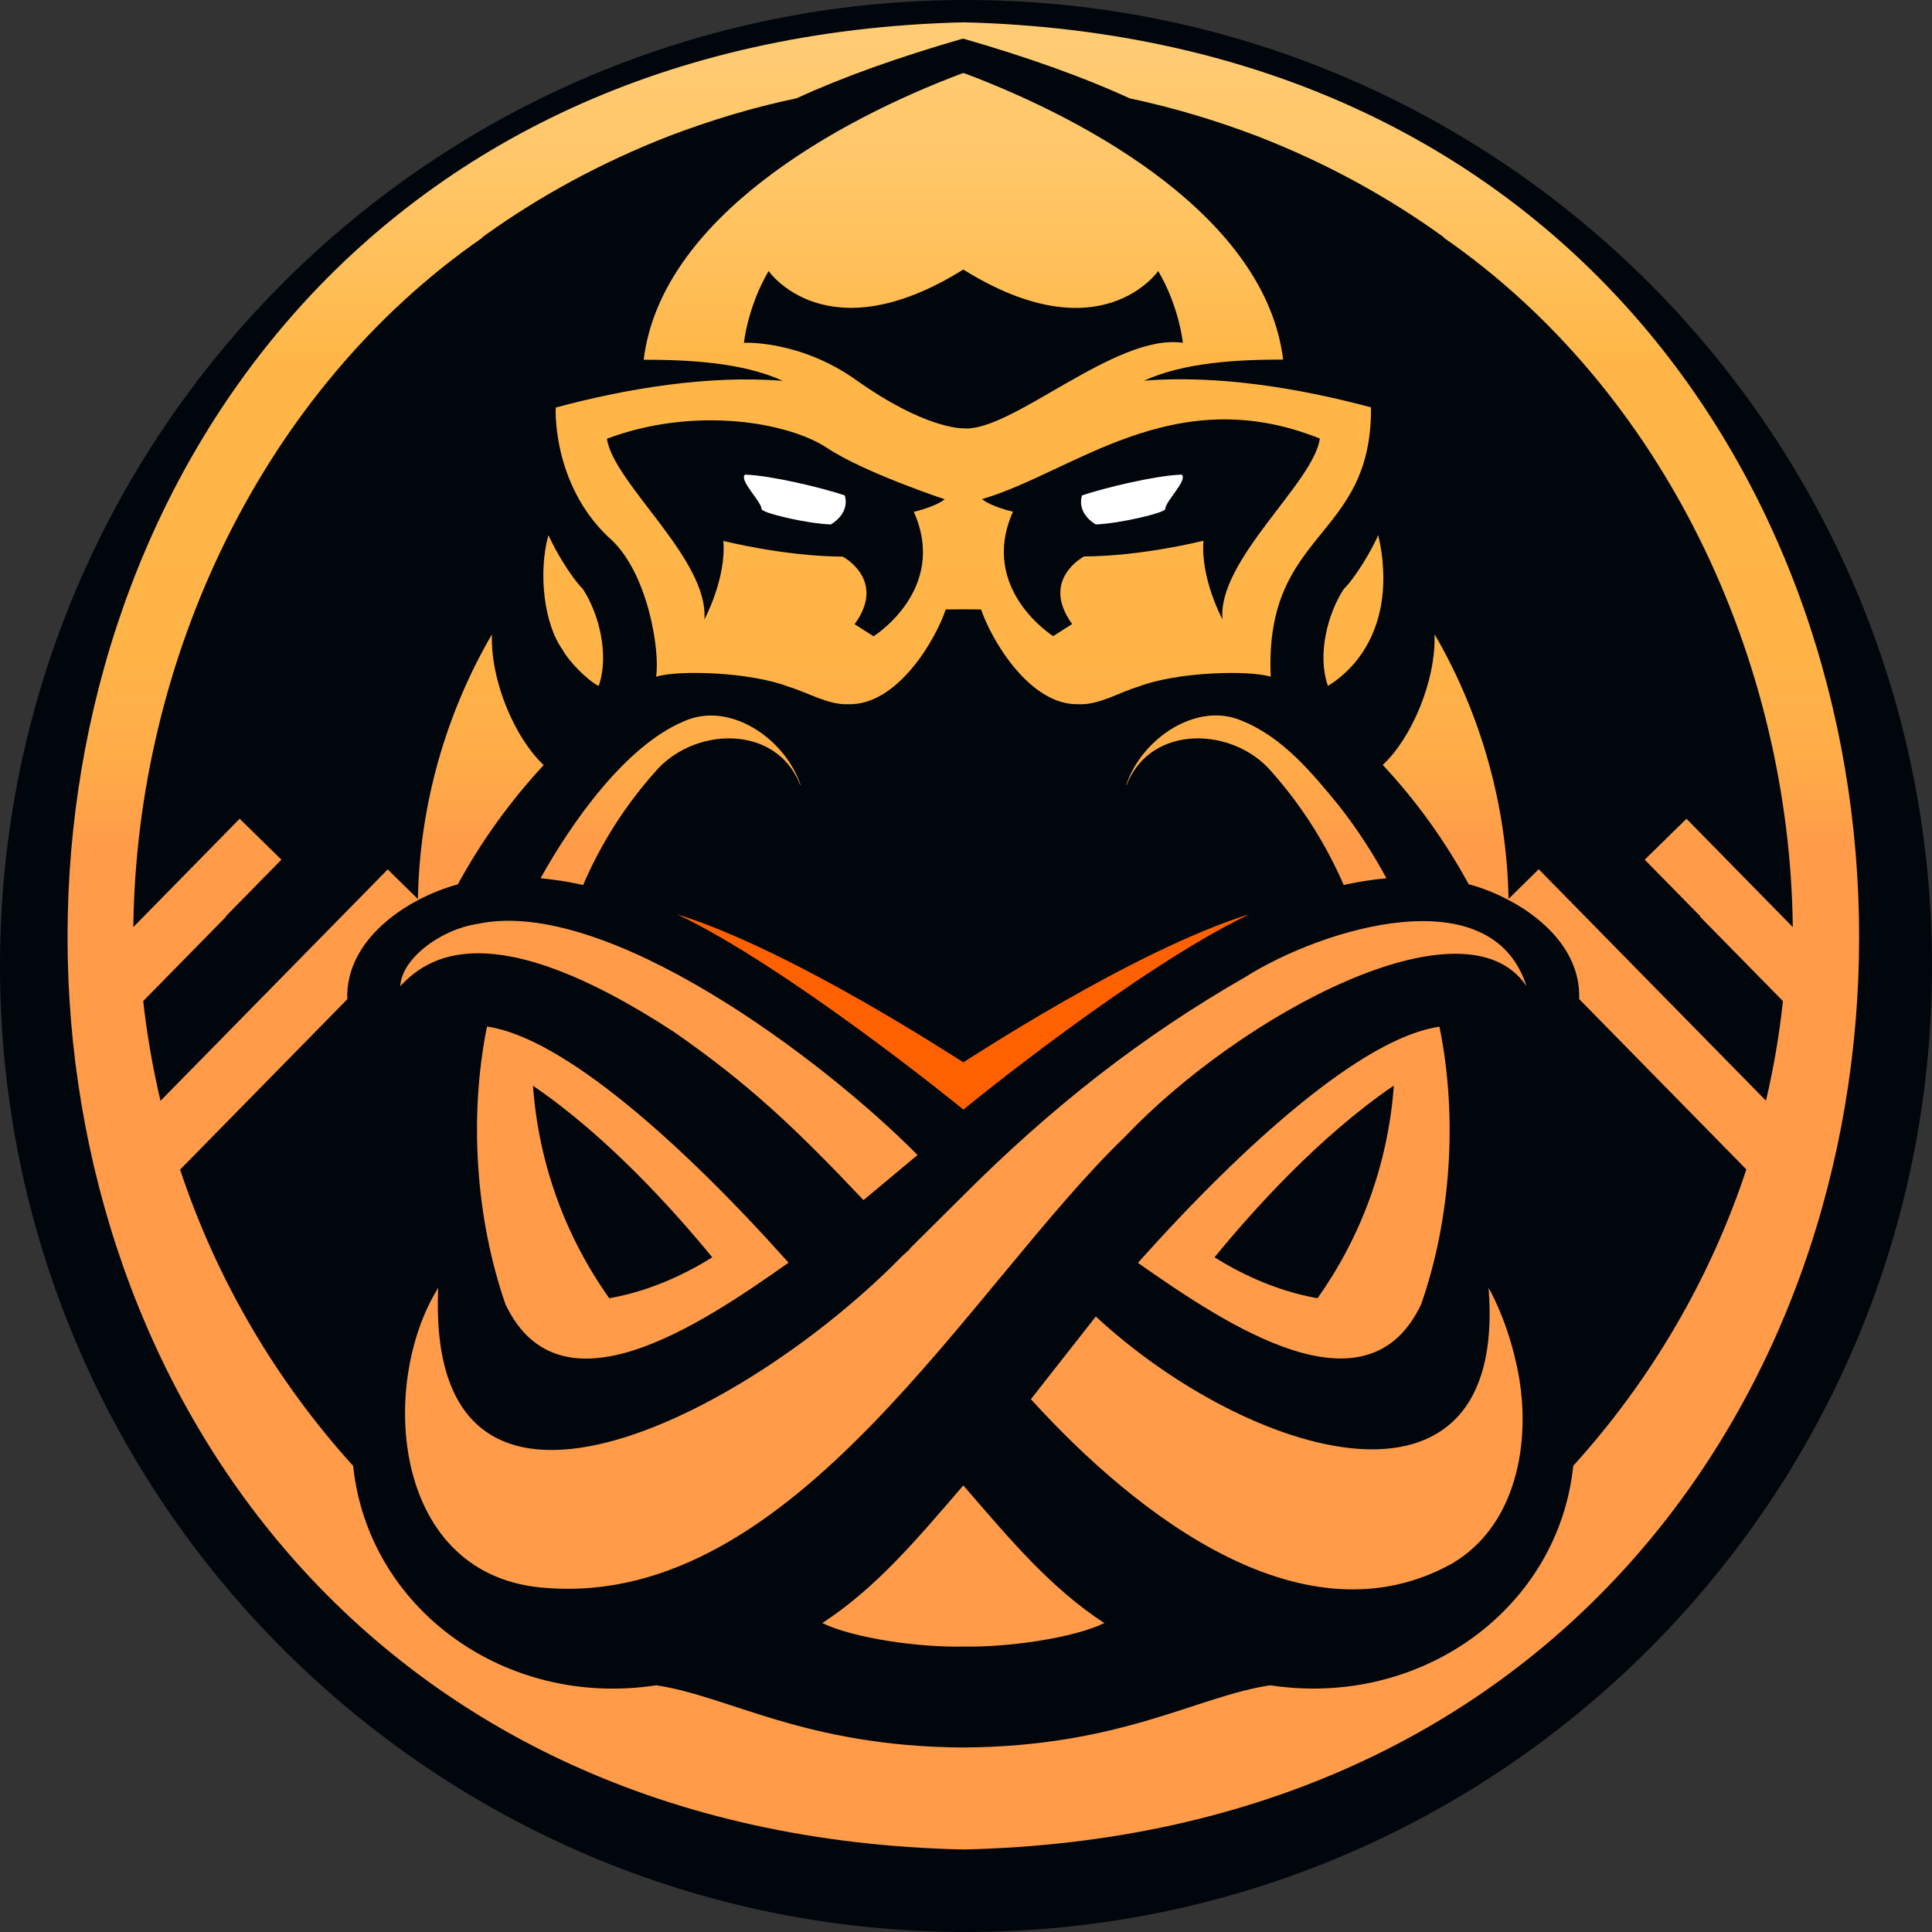
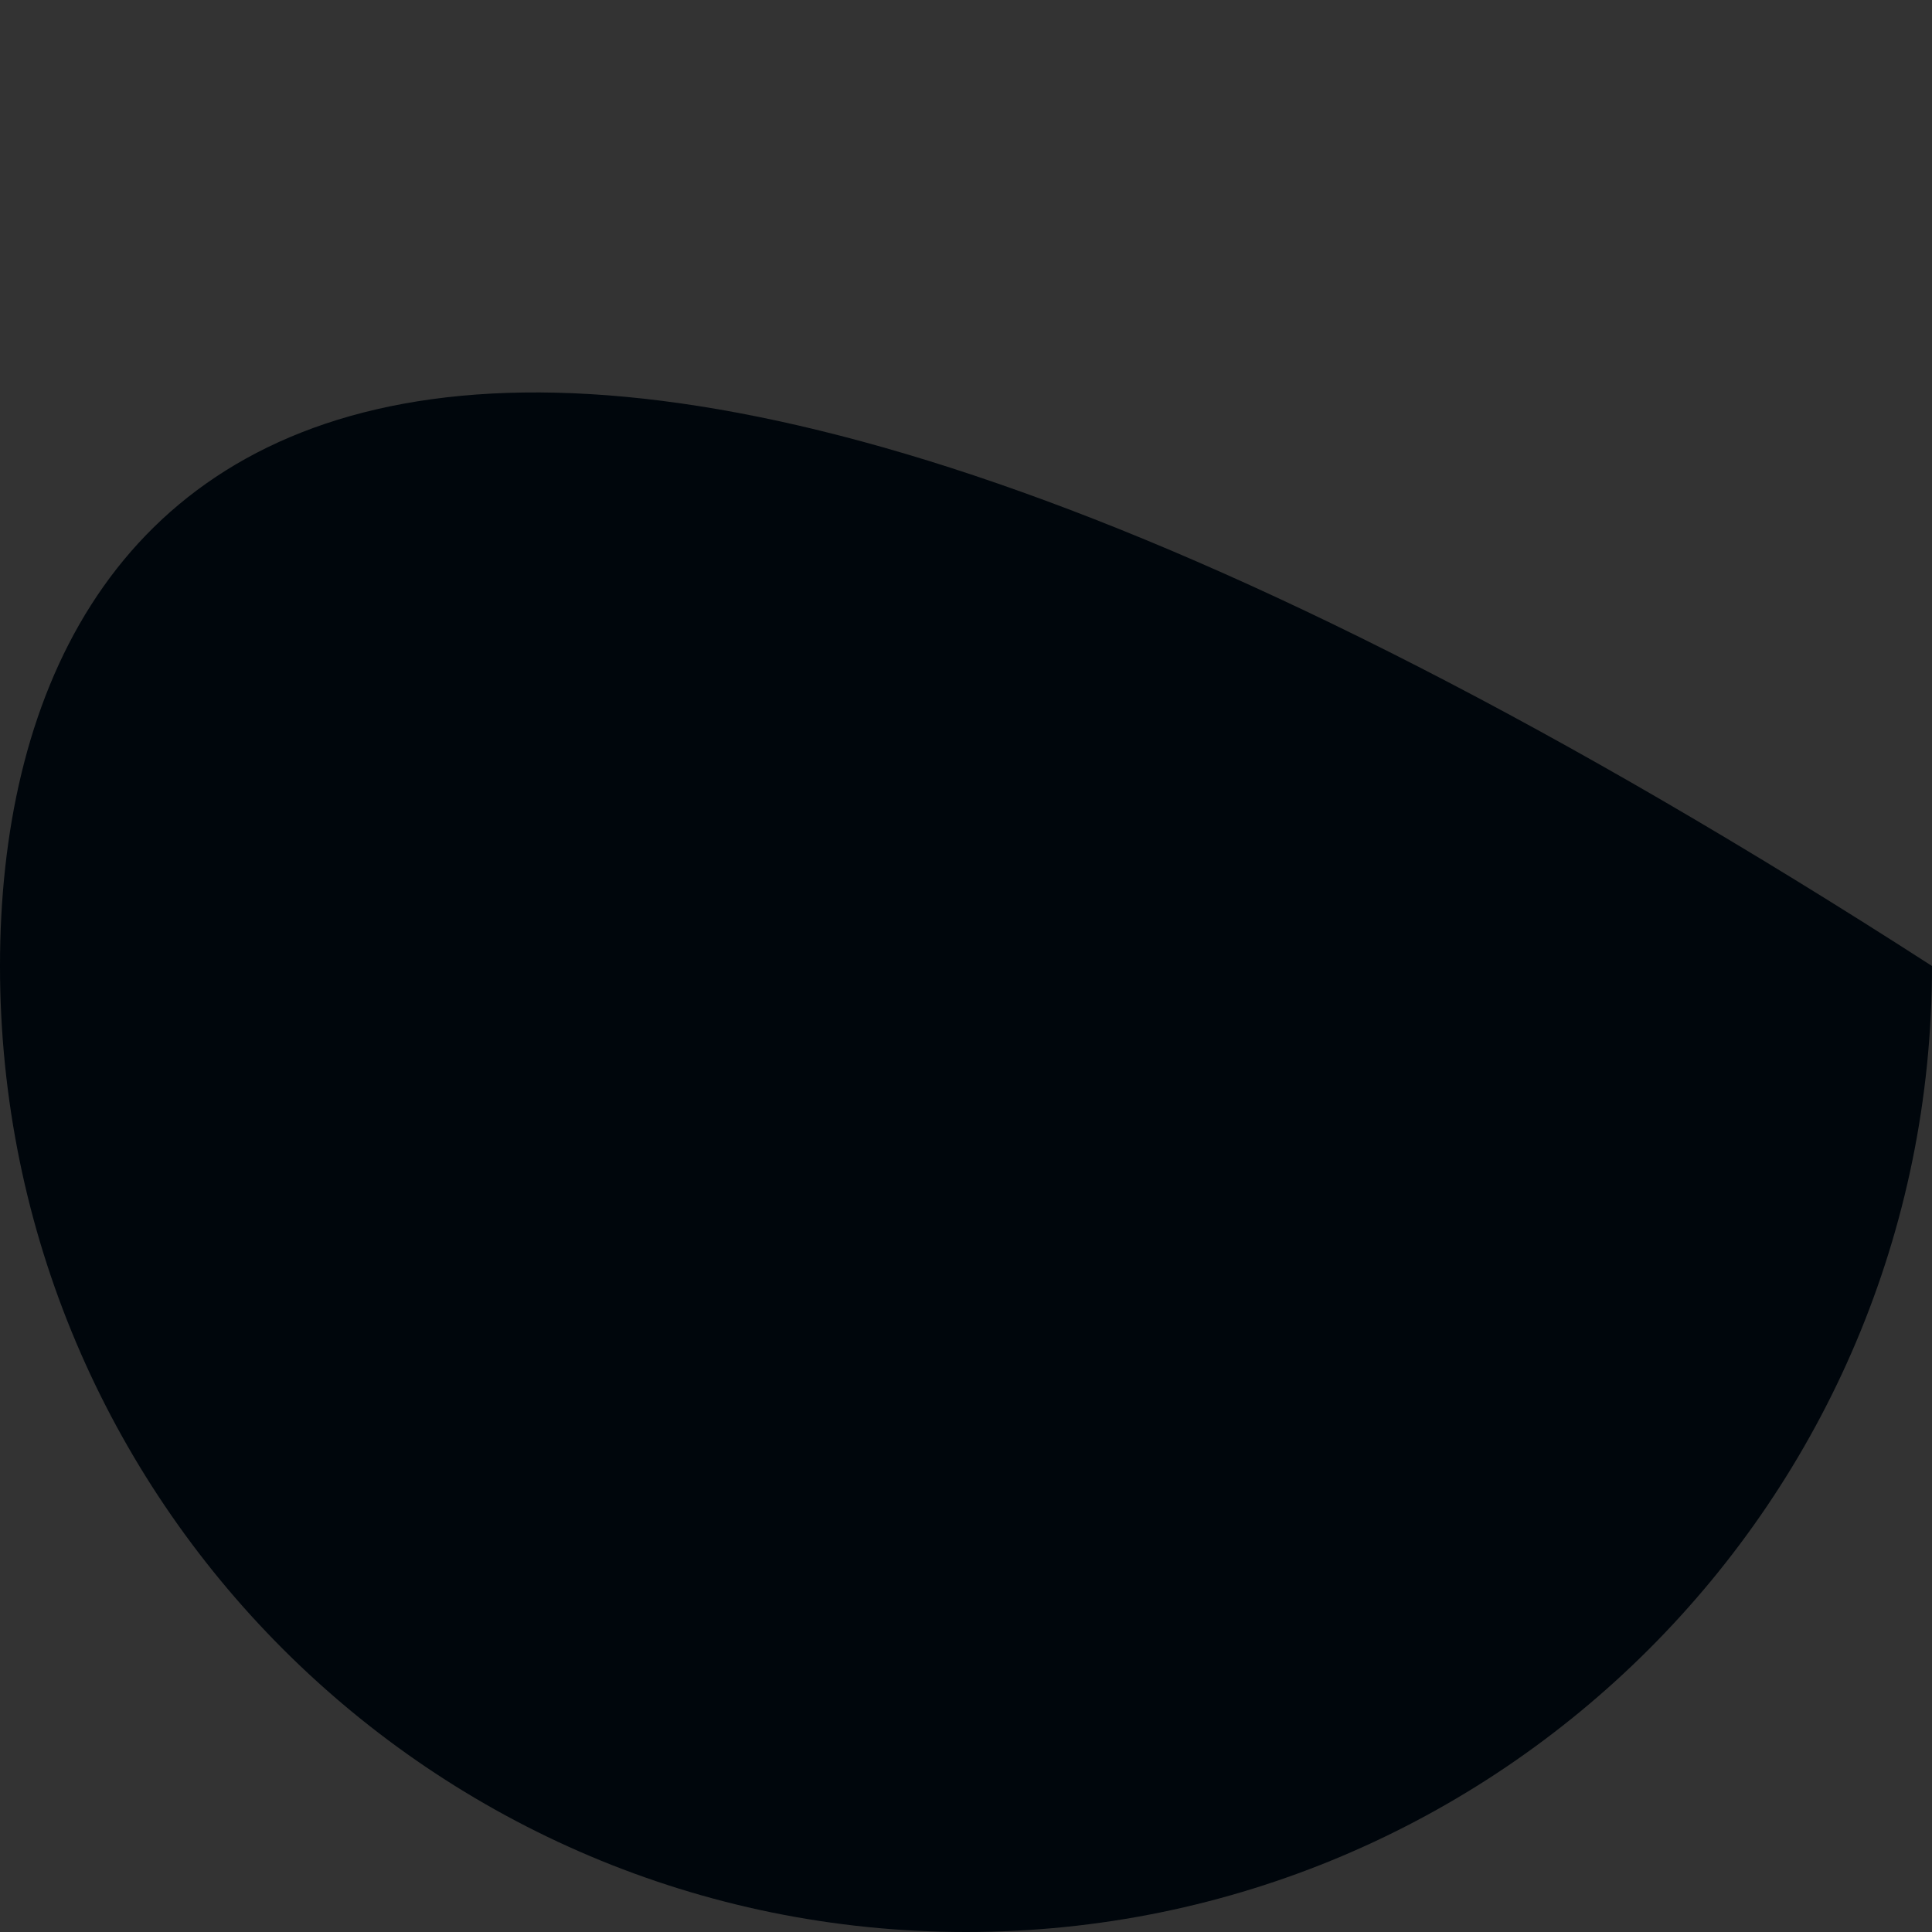
<svg xmlns="http://www.w3.org/2000/svg" width="100" height="100" viewBox="0 0 100 100" fill="none">
  <rect x="0" y="0" width="100" height="100" fill="#333333" stroke="none" />
-   <path d="M50 100C77.614 100 100 77.614 100 50C100 22.386 77.614 0 50 0C22.386 0 0 22.386 0 50C0 77.614 22.386 100 50 100Z" fill="#00060C" />
-   <path fill-rule="evenodd" clip-rule="evenodd" d="M71.337 27.7C70.998 28.464 70.217 29.818 69.549 30.495C68.715 31.771 68.168 33.898 68.733 35.504C70.703 34.279 71.736 32.075 71.588 29.445C71.562 28.854 71.476 28.299 71.337 27.7ZM77.049 66.658C78.064 79.601 64.583 75.425 56.719 68.142L53.359 72.422C58.967 78.594 67.569 85.156 75.174 80.92C78.707 78.828 79.332 74.106 78.455 70.46C77.943 68.177 77.049 66.658 77.049 66.658ZM49.731 62.005C49.731 62.005 49.722 62.005 49.731 62.005L47.083 64.635C47.092 64.644 47.092 64.644 47.101 64.653C46.979 64.757 46.858 64.861 46.745 64.974H46.736C38.602 73.325 22.005 81.892 22.682 66.658C19.566 71.649 20.269 81.693 28.325 82.196C41.172 83.16 50.191 66.589 58.212 58.854C64.227 52.509 75.825 46.293 79.01 51.042C77.213 45.391 68.516 48.012 64.453 50.573C59.114 53.637 54.444 57.274 49.731 62.005ZM34.87 53.403C38.767 56.111 41.137 58.359 44.696 62.118L47.491 59.783C42.587 54.818 31.363 46.389 24.713 47.821C22.708 48.134 20.773 49.679 20.72 51.042C22.101 49.566 25.364 47.196 34.87 53.403ZM49.861 76.884C47.404 79.74 45.339 82.196 42.561 84.01C44.184 84.792 47.535 85.278 49.861 85.226C52.187 85.269 55.538 84.792 57.161 84.01C54.384 82.196 52.326 79.74 49.861 76.884ZM73.559 67.509C75.104 63.09 75.46 57.795 74.505 53.142C70.573 53.698 64.427 59.175 58.898 65.365C63.507 68.594 70.746 73.455 73.559 67.509ZM68.194 67.196C65.894 66.797 63.95 65.764 62.864 65.078C64.835 62.665 68.29 58.811 72.144 56.189C71.849 60.278 70.425 64.054 68.194 67.196ZM64.305 37.318C61.979 36.285 59.114 38.194 58.298 40.616C58.298 40.625 58.307 40.634 58.307 40.642C59.557 37.439 63.871 37.613 65.842 39.974C67.378 41.71 68.628 43.681 69.549 45.807C70.286 45.642 71.016 45.529 71.762 45.46C71.042 44.123 70.217 42.865 69.288 41.684C67.891 39.974 66.389 38.168 64.305 37.318ZM49.878 1.155C-11.971 2.656 -11.953 94.366 49.861 95.729C49.861 95.729 49.861 95.729 49.87 95.729C111.684 94.349 111.675 2.7 49.878 1.155ZM91.406 56.971L79.644 44.991C79.253 45.373 78.472 46.146 78.082 46.528C77.995 41.736 76.667 36.971 74.253 32.83C74.323 35.304 73.029 38.238 71.571 39.592C73.307 41.45 74.8 43.533 76.016 45.764C78.733 46.51 81.858 48.663 81.736 51.71L90.391 60.529C88.516 66.207 85.434 71.458 81.432 75.868C80.668 83.229 73.594 88.42 65.746 87.231C61.979 87.787 58.047 90.399 49.852 90.451C41.649 90.399 37.734 87.787 33.967 87.231C26.12 88.429 19.045 83.238 18.281 75.877C14.279 71.458 11.198 66.207 9.323 60.538L17.977 51.719C17.864 48.672 20.981 46.519 23.698 45.773C24.913 43.542 26.415 41.458 28.142 39.601C26.684 38.238 25.39 35.312 25.46 32.839C23.047 36.979 21.71 41.745 21.632 46.536C21.241 46.154 20.46 45.382 20.069 45L8.307 56.979C7.908 55.278 7.604 53.559 7.413 51.814C8.116 51.094 10.937 48.221 11.701 47.448L11.684 47.431L14.566 44.497C14.028 43.967 12.943 42.908 12.404 42.379L6.901 47.986C7.066 34.123 13.559 20.208 24.983 12.292H24.948C27.917 10.139 31.172 8.394 34.592 7.057C36.753 6.233 38.95 5.564 41.233 5.087C43.585 4.002 46.502 2.96 49.818 2.005C49.826 2.005 49.835 2.014 49.844 2.014C49.852 2.014 49.87 2.005 49.878 2.005C53.186 2.96 56.111 4.002 58.464 5.087C60.746 5.573 62.943 6.233 65.104 7.057C68.524 8.385 71.779 10.139 74.748 12.292H74.713C86.137 20.208 92.63 34.115 92.795 47.986L87.292 42.379C86.753 42.908 85.668 43.967 85.13 44.497L88.012 47.431L87.995 47.448C88.767 48.238 91.554 51.076 92.283 51.814C92.101 53.559 91.805 55.269 91.406 56.971ZM31.458 27.769C33.55 29.514 34.175 33.75 33.958 35.026C35.173 34.661 38.845 34.792 40.798 35.538C41.779 35.825 42.856 36.493 43.889 36.45C46.458 36.536 48.446 33.073 48.95 31.545L49.861 31.537L50.781 31.545C51.293 33.073 53.29 36.536 55.842 36.45C56.875 36.502 57.951 35.825 58.932 35.538C60.894 34.783 64.575 34.67 65.772 35.026C65.434 27.378 71.016 27.995 70.963 21.085C67.309 20.104 63.056 19.392 59.21 19.705C61.302 18.75 64.08 18.611 66.415 18.611C65.512 11.267 56.389 6.215 49.896 3.785C49.887 3.785 49.87 3.793 49.861 3.793C49.852 3.793 49.844 3.785 49.835 3.785C43.359 6.207 34.219 11.267 33.316 18.62C35.651 18.62 38.437 18.759 40.521 19.714C36.675 19.401 32.413 20.113 28.767 21.094C28.759 21.094 28.559 24.983 31.458 27.769ZM68.316 22.7C67.986 25.009 63.021 28.967 63.273 32.057C63.273 32.057 62.127 29.931 62.292 27.986C62.292 27.986 59.175 28.785 56.111 28.802C56.111 28.802 53.819 30 55.495 32.3L54.514 32.925C54.514 32.925 50.642 30.503 52.431 26.484C52.431 26.484 51.311 26.233 50.833 25.833C55.529 24.462 60.729 19.653 68.316 22.7ZM38.507 17.743C38.507 17.743 38.689 15.894 39.783 14.028C39.783 14.028 42.778 18.368 49.861 13.95C56.953 18.377 59.948 14.028 59.948 14.028C61.042 15.885 61.224 17.743 61.224 17.743C57.734 17.231 52.352 22.396 49.861 22.17C49.792 22.17 47.882 22.205 44.314 19.67C41.38 17.587 38.507 17.743 38.507 17.743ZM42.795 23.177C44.748 24.471 48.898 25.842 48.898 25.842C48.42 26.233 47.3 26.493 47.3 26.493C49.089 30.512 45.217 32.934 45.217 32.934L44.236 32.309C45.911 30.009 43.62 28.811 43.62 28.811C40.556 28.793 37.439 27.995 37.439 27.995C37.604 29.939 36.458 32.066 36.458 32.066C36.701 28.95 31.753 25.026 31.415 22.708C35.998 20.99 40.833 21.875 42.795 23.177ZM30.989 35.504C31.545 33.898 31.007 31.771 30.174 30.495C29.514 29.818 28.724 28.455 28.385 27.7C27.856 29.609 28.142 32.283 29.123 33.637C29.462 34.271 30.477 35.269 30.989 35.504ZM26.163 67.509C28.984 73.464 36.215 68.603 40.816 65.356C35.295 59.175 29.14 53.698 25.208 53.134C24.262 57.795 24.627 63.09 26.163 67.509ZM36.866 65.078C35.781 65.764 33.837 66.797 31.536 67.196C29.297 64.045 27.882 60.278 27.587 56.198C31.441 58.819 34.896 62.674 36.866 65.078ZM30.182 45.807C31.094 43.681 32.352 41.701 33.889 39.974C35.868 37.613 40.182 37.439 41.423 40.642C41.423 40.634 41.423 40.634 41.432 40.616C40.608 38.186 37.734 36.276 35.399 37.335C32.352 38.611 29.557 42.622 27.977 45.46C28.203 45.477 28.437 45.504 28.663 45.538C29.175 45.599 29.67 45.694 30.182 45.807Z" fill="url(#paint0_linear)" />
-   <path fill-rule="evenodd" clip-rule="evenodd" d="M64.531 47.387C64.575 47.361 64.627 47.344 64.67 47.318C58.629 49.193 49.879 55 49.861 54.983C49.618 54.852 41.016 49.175 35.052 47.326C40.677 50 49.462 57.092 49.861 57.431V57.439C50.182 57.153 58.854 50.13 64.531 47.387Z" fill="#FF6100" />
-   <path fill-rule="evenodd" clip-rule="evenodd" d="M56.719 27.144C57.934 27.101 60.313 26.545 60.313 26.345C60.313 25.955 61.502 24.835 61.163 24.566C59.818 24.609 57.153 25.252 56.007 25.642C55.972 25.747 55.955 25.851 55.955 25.963C55.946 26.432 56.242 26.866 56.719 27.144ZM43.004 27.144C43.585 26.797 43.906 26.233 43.724 25.642C42.578 25.252 39.905 24.609 38.568 24.566C38.221 24.835 39.41 25.955 39.419 26.345C39.419 26.554 41.797 27.109 43.004 27.144Z" fill="white" />
+   <path d="M50 100C77.614 100 100 77.614 100 50C22.386 0 0 22.386 0 50C0 77.614 22.386 100 50 100Z" fill="#00060C" />
  <defs>
    <linearGradient id="paint0_linear" x1="70.139" y1="-6.51" x2="70.139" y2="43.75" gradientUnits="userSpaceOnUse">
      <stop stop-color="#FFCE78" />
      <stop offset="0.149" stop-color="#FFCC75" />
      <stop offset="0.29" stop-color="#FFC76A" />
      <stop offset="0.412" stop-color="#FFBF58" />
      <stop offset="0.502" stop-color="#FFB647" />
      <stop offset="0.788" stop-color="#FFB447" />
      <stop offset="0.902" stop-color="#FFAD48" />
      <stop offset="0.969" stop-color="#FFA249" />
      <stop offset="1" stop-color="#FF9B49" />
    </linearGradient>
  </defs>
</svg>